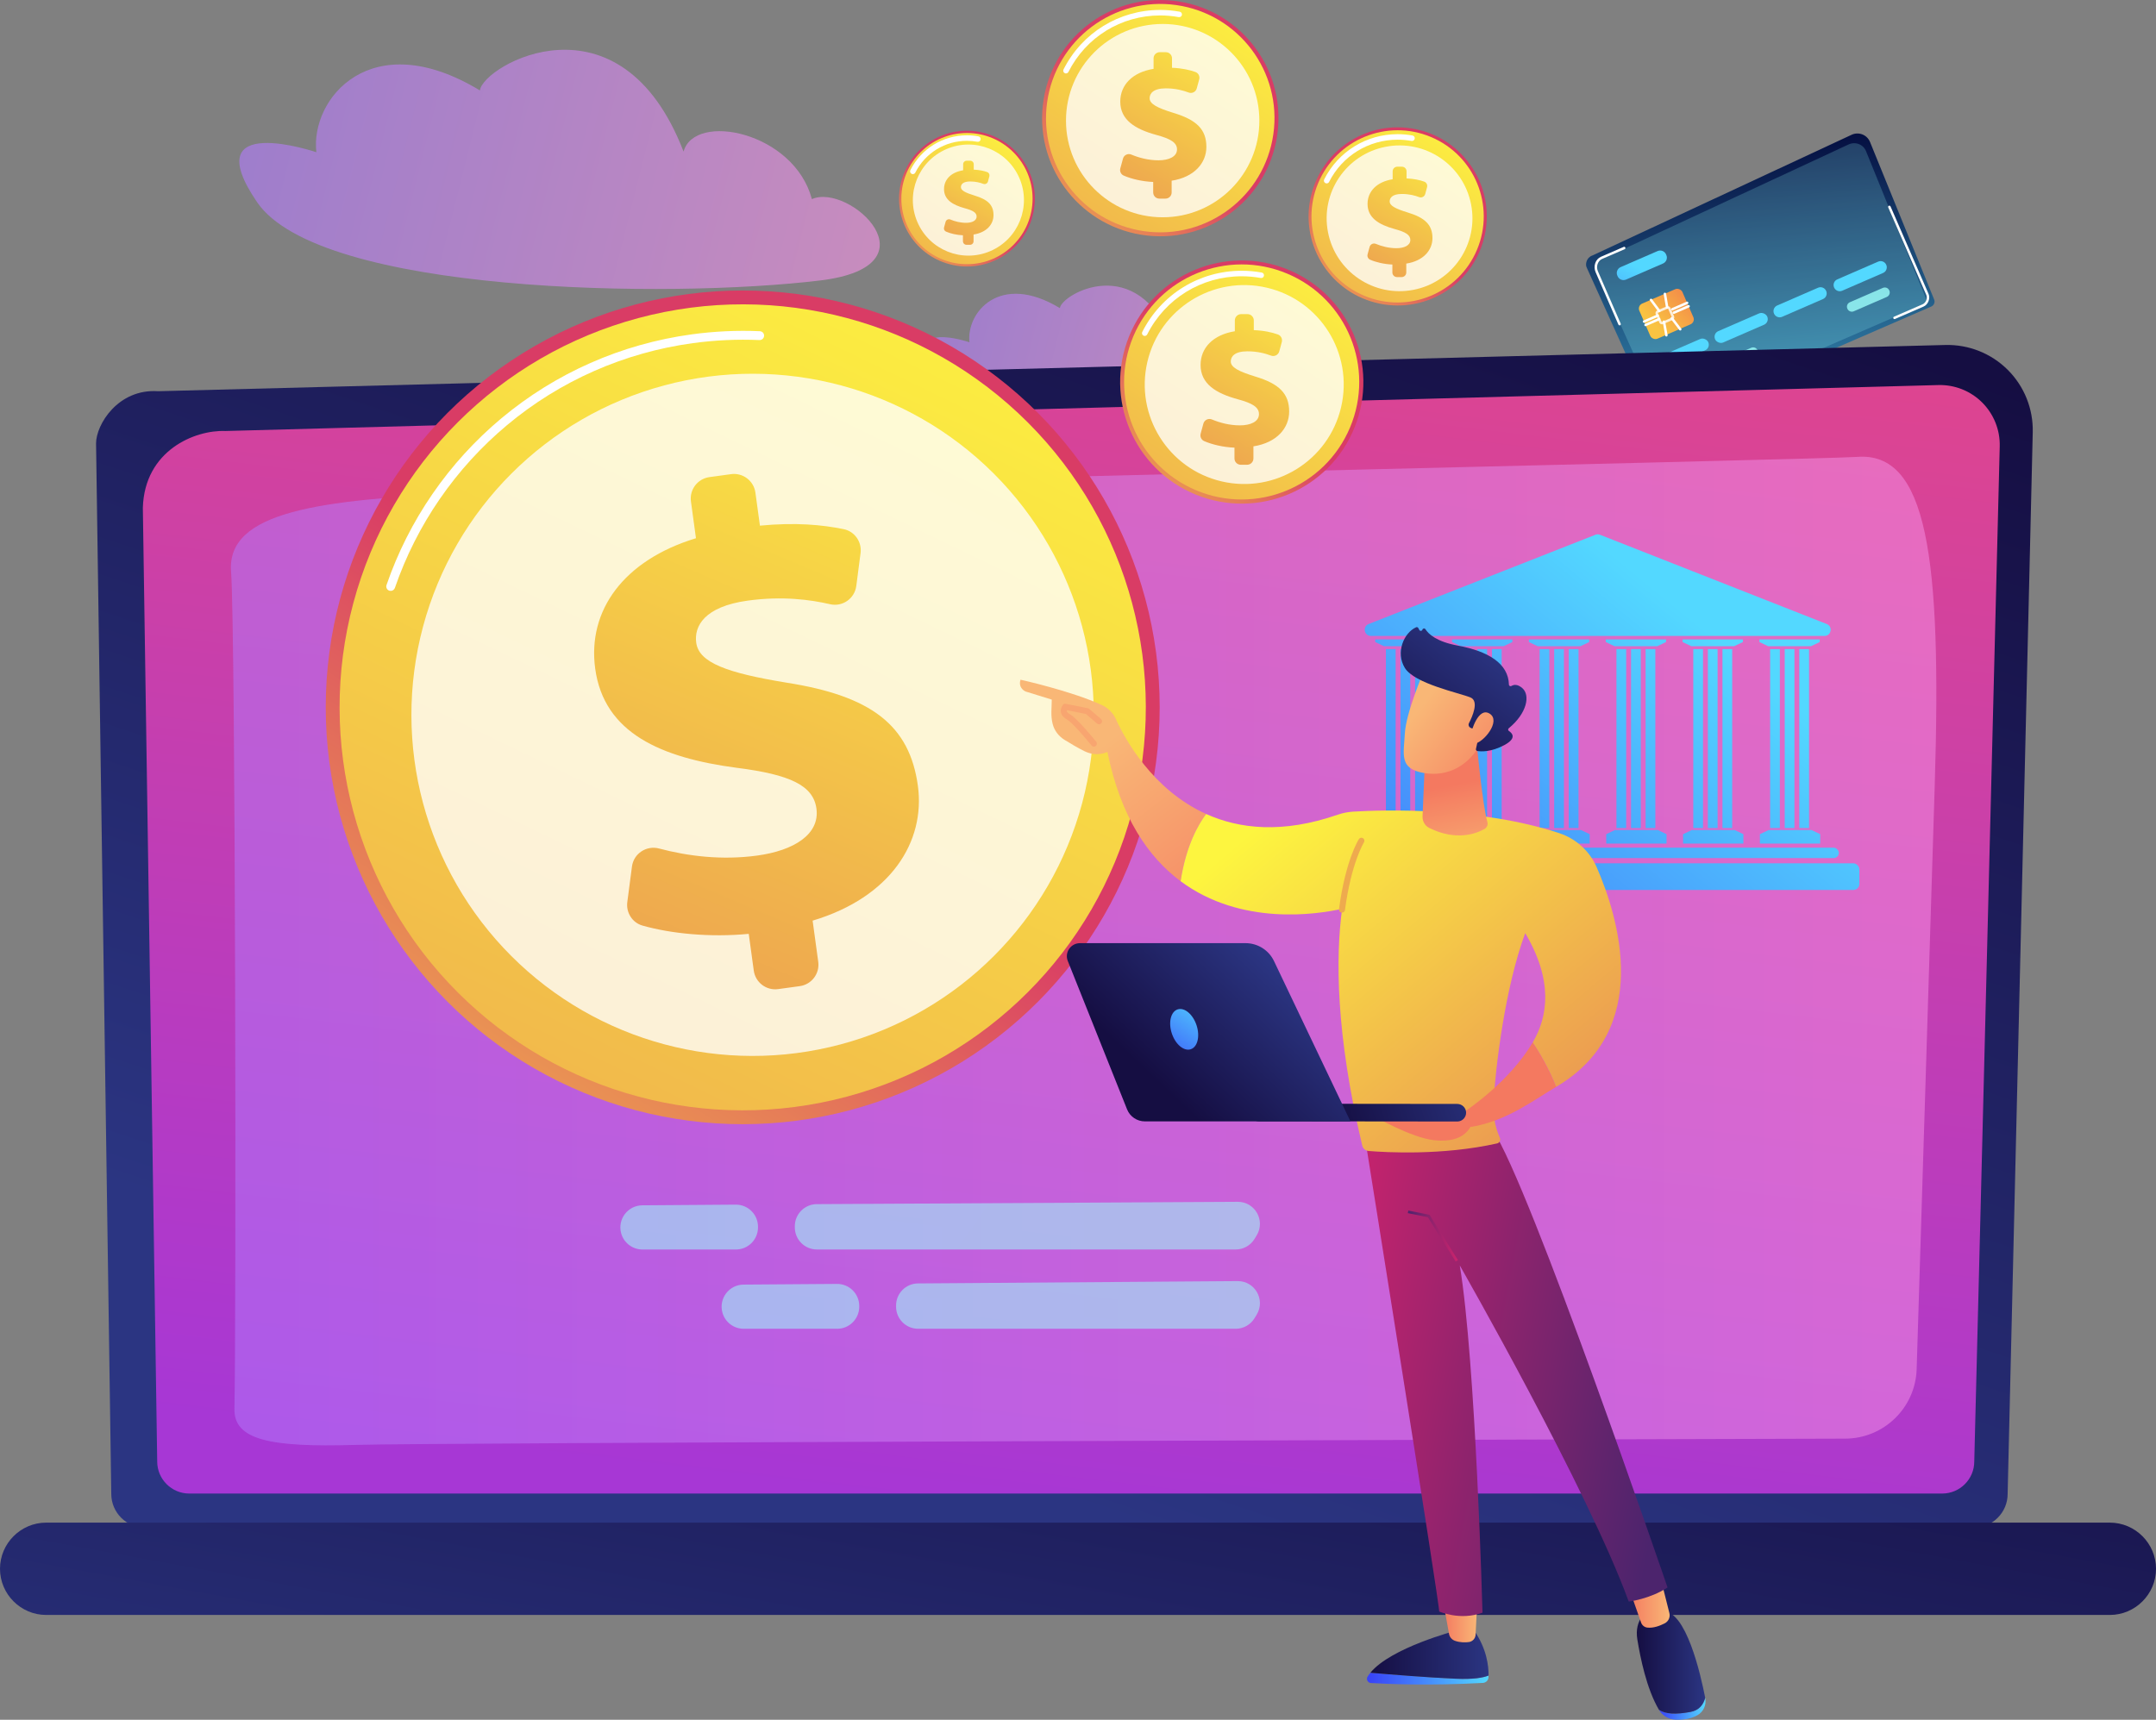
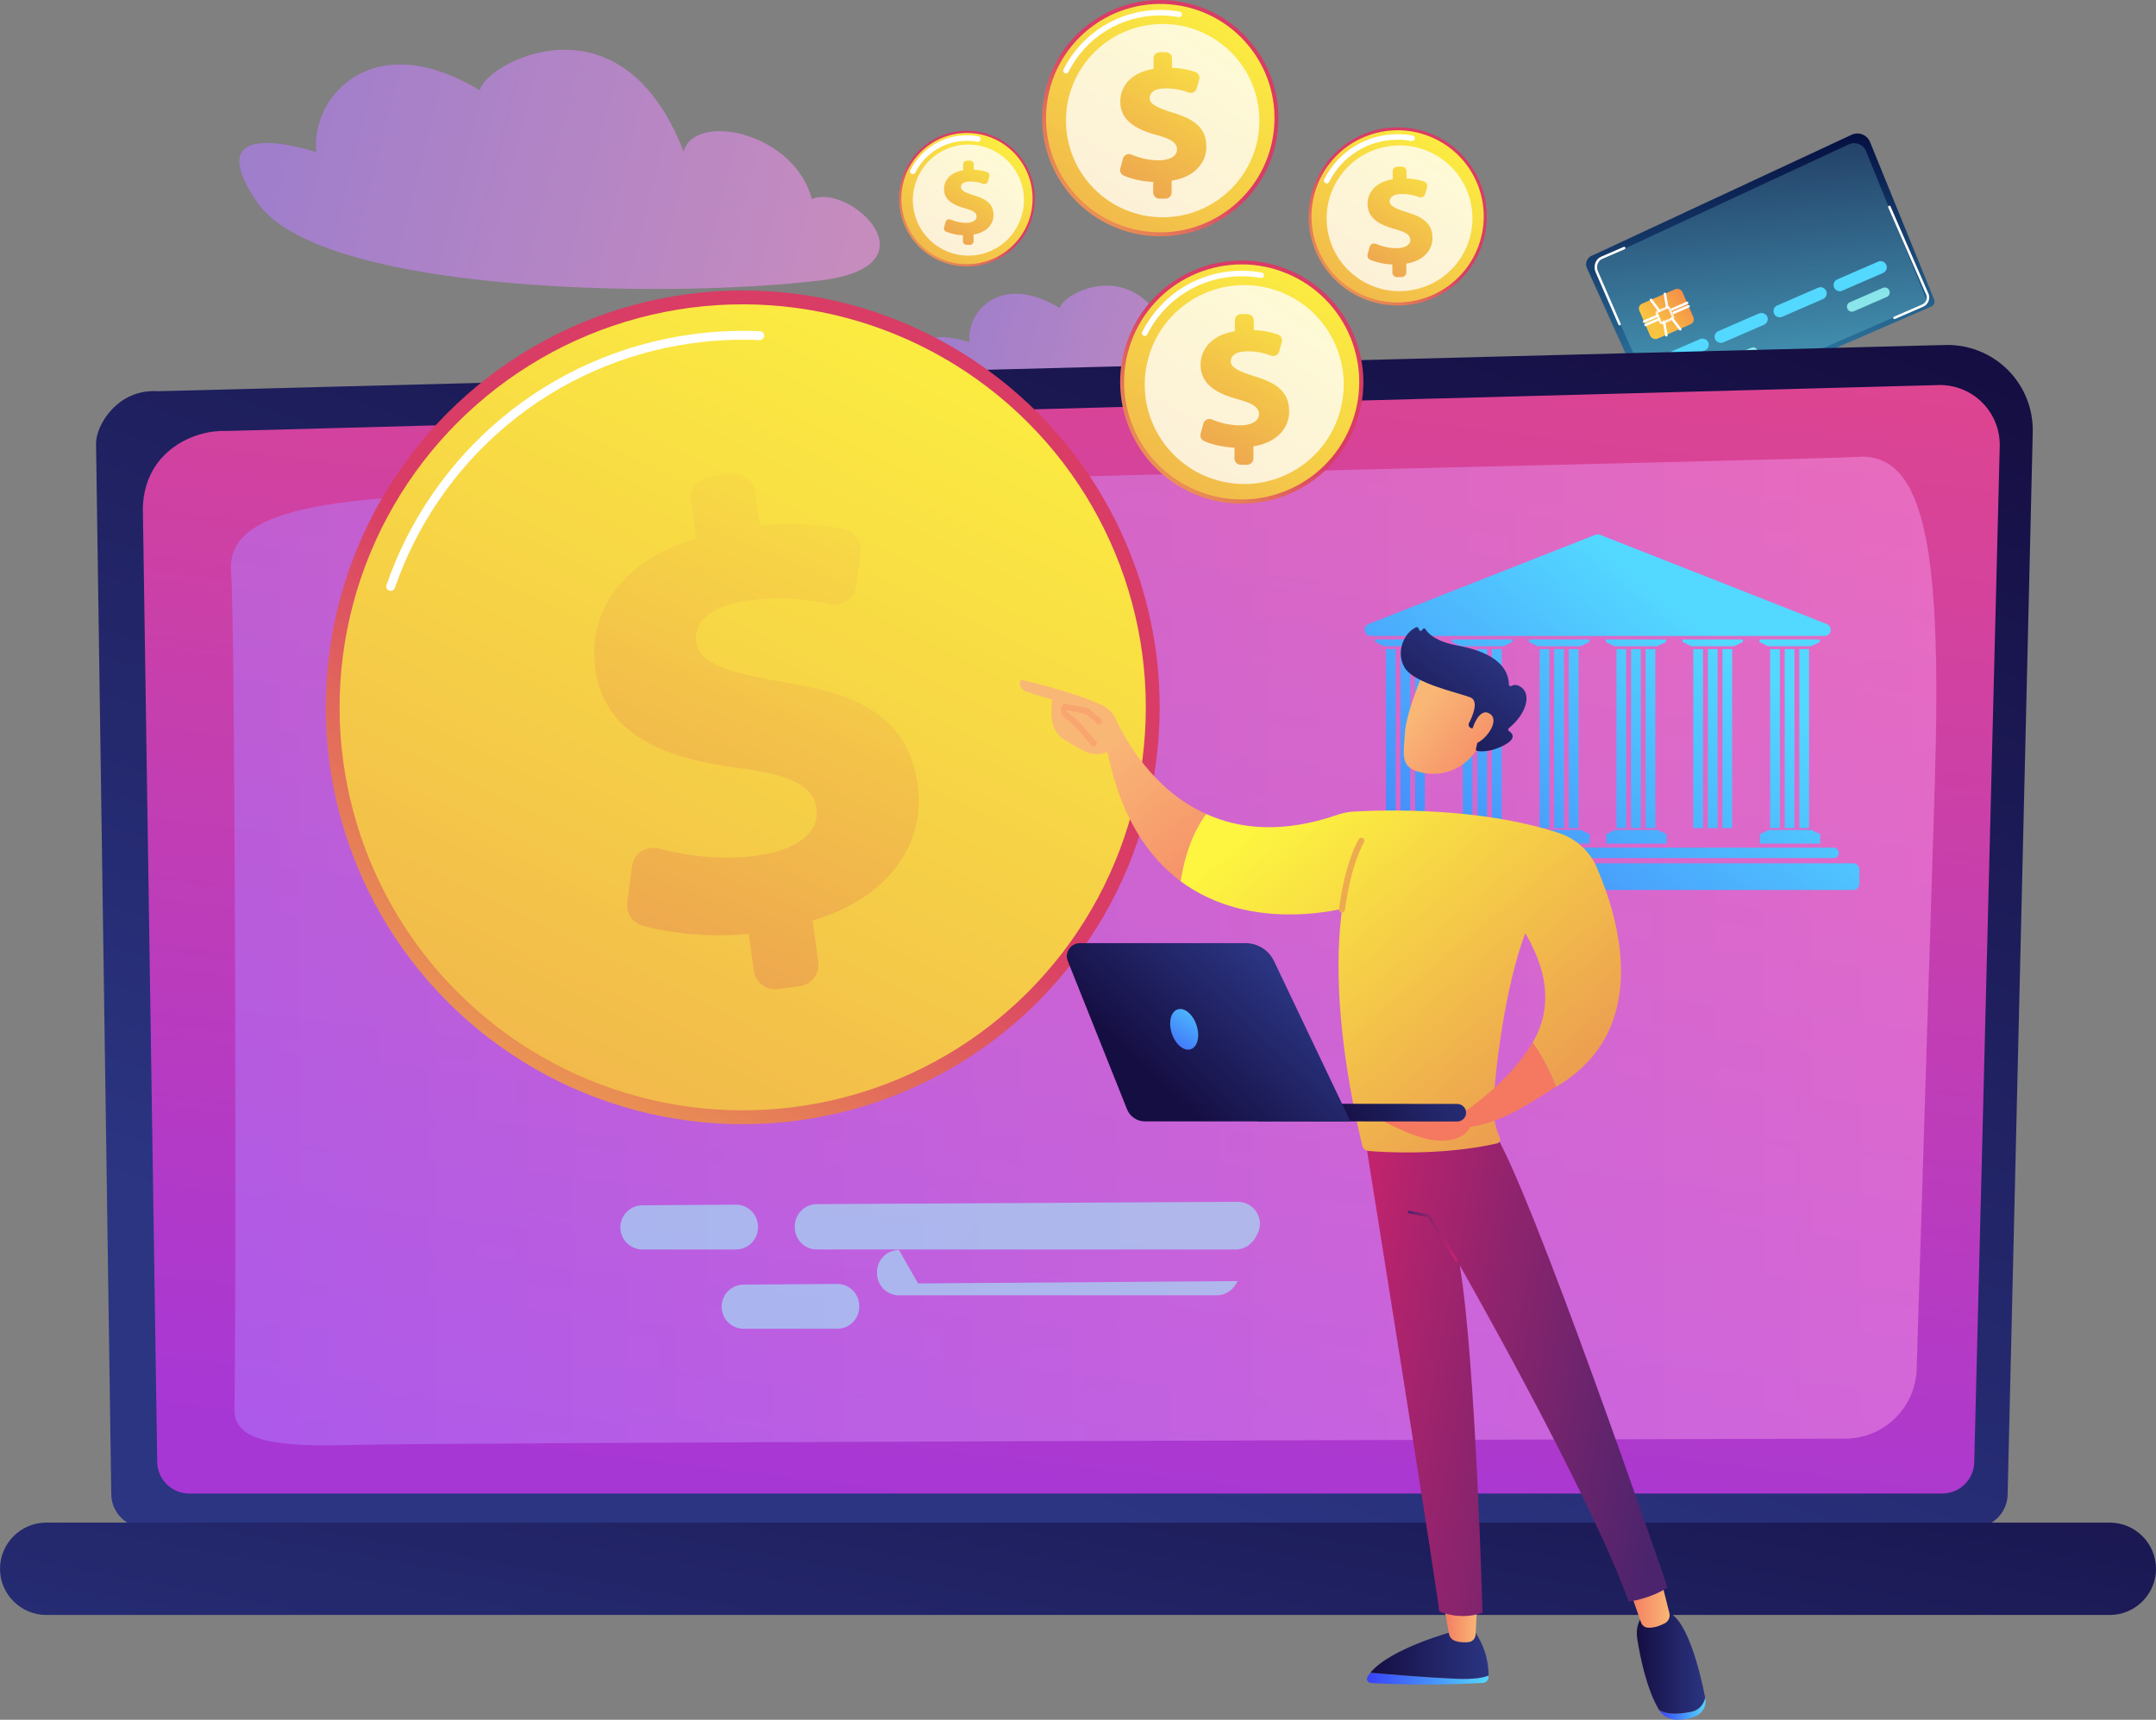
<svg xmlns="http://www.w3.org/2000/svg" xmlns:xlink="http://www.w3.org/1999/xlink" id="Layer_2" data-name="Layer 2" viewBox="0 0 1610.89 1285.31">
  <rect x="0" y="0" width="1610.89" height="1285.31" fill="#808080" stroke="none" />
  <defs>
    <style>
      .cls-1 {
        fill: #f8a570;
      }

      .cls-2 {
        fill: url(#linear-gradient-75);
      }

      .cls-3 {
        fill: url(#linear-gradient-51);
      }

      .cls-4, .cls-5, .cls-6 {
        fill: #fff;
      }

      .cls-7 {
        fill: url(#linear-gradient-17);
      }

      .cls-8 {
        fill: url(#linear-gradient-87);
      }

      .cls-9 {
        fill: url(#linear-gradient-80);
      }

      .cls-10 {
        fill: url(#linear-gradient-43);
      }

      .cls-11 {
        fill: url(#linear-gradient-58);
      }

      .cls-12 {
        fill: url(#linear-gradient-69);
      }

      .cls-13 {
        fill: url(#linear-gradient-81);
      }

      .cls-14 {
        fill: url(#linear-gradient-18);
      }

      .cls-15 {
        fill: url(#linear-gradient-56);
      }

      .cls-16 {
        fill: url(#linear-gradient-40);
      }

      .cls-17 {
        fill: url(#linear-gradient-52);
      }

      .cls-18 {
        fill: url(#linear-gradient-28);
      }

      .cls-19 {
        fill: url(#linear-gradient-14);
      }

      .cls-20 {
        fill: url(#linear-gradient-36);
      }

      .cls-21 {
        fill: url(#linear-gradient-78);
      }

      .cls-22 {
        fill: url(#linear-gradient-20);
      }

      .cls-23, .cls-24, .cls-25 {
        fill: none;
      }

      .cls-23, .cls-5 {
        opacity: .8;
      }

      .cls-26 {
        fill: url(#linear-gradient-6);
      }

      .cls-27 {
        fill: url(#linear-gradient-53);
      }

      .cls-28 {
        fill: url(#linear-gradient-60);
      }

      .cls-29 {
        fill: url(#linear-gradient-84);
      }

      .cls-30 {
        fill: url(#linear-gradient-35);
      }

      .cls-31 {
        fill: url(#linear-gradient-48);
      }

      .cls-32 {
        fill: url(#linear-gradient-15);
        opacity: .5;
      }

      .cls-33 {
        fill: url(#linear-gradient-32);
      }

      .cls-34 {
        fill: url(#linear-gradient-11);
      }

      .cls-35 {
        fill: url(#linear-gradient-50);
      }

      .cls-24 {
        opacity: .54;
      }

      .cls-36 {
        fill: url(#linear-gradient-63);
      }

      .cls-37 {
        fill: url(#linear-gradient-67);
      }

      .cls-38 {
        fill: url(#linear-gradient-86);
      }

      .cls-39 {
        fill: url(#linear-gradient-39);
      }

      .cls-40 {
        fill: url(#linear-gradient-10);
      }

      .cls-41 {
        fill: url(#linear-gradient-59);
      }

      .cls-42 {
        fill: url(#linear-gradient-49);
      }

      .cls-43 {
        fill: url(#linear-gradient-37);
      }

      .cls-44 {
        fill: url(#linear-gradient-82);
      }

      .cls-45 {
        fill: url(#linear-gradient-16);
      }

      .cls-46 {
        fill: url(#linear-gradient-31);
      }

      .cls-47 {
        fill: url(#linear-gradient-85);
      }

      .cls-48 {
        fill: url(#linear-gradient-61);
      }

      .cls-49 {
        fill: url(#linear-gradient-68);
      }

      .cls-50 {
        fill: url(#linear-gradient-62);
      }

      .cls-51 {
        fill: url(#linear-gradient-41);
      }

      .cls-52 {
        fill: url(#linear-gradient-76);
      }

      .cls-53 {
        fill: url(#linear-gradient-21);
      }

      .cls-54 {
        fill: url(#linear-gradient-72);
      }

      .cls-55 {
        fill: url(#linear-gradient-25);
      }

      .cls-56 {
        fill: url(#linear-gradient-5);
      }

      .cls-57 {
        fill: url(#linear-gradient-64);
      }

      .cls-58 {
        fill: url(#linear-gradient-83);
      }

      .cls-59 {
        fill: url(#linear-gradient-54);
      }

      .cls-60 {
        fill: url(#linear-gradient-45);
      }

      .cls-61 {
        fill: url(#linear-gradient-55);
      }

      .cls-62 {
        fill: url(#linear-gradient-34);
      }

      .cls-63 {
        fill: url(#linear-gradient-65);
      }

      .cls-64 {
        fill: url(#linear-gradient-70);
      }

      .cls-65 {
        fill: #eeaa4e;
      }

      .cls-66 {
        fill: url(#linear-gradient-79);
      }

      .cls-67 {
        fill: url(#linear-gradient-7);
      }

      .cls-68 {
        fill: url(#linear-gradient-66);
      }

      .cls-25 {
        opacity: .2;
      }

      .cls-69 {
        fill: url(#linear-gradient-24);
      }

      .cls-70 {
        fill: url(#linear-gradient-73);
      }

      .cls-71 {
        fill: url(#linear-gradient-9);
      }

      .cls-72 {
        fill: url(#linear-gradient-22);
      }

      .cls-73 {
        fill: url(#linear-gradient-74);
      }

      .cls-74 {
        fill: url(#linear-gradient-42);
      }

      .cls-75 {
        fill: url(#linear-gradient-3);
      }

      .cls-76 {
        fill: url(#linear-gradient);
      }

      .cls-76, .cls-77 {
        opacity: .6;
      }

      .cls-6 {
        opacity: .78;
      }

      .cls-78 {
        fill: url(#linear-gradient-27);
      }

      .cls-77 {
        fill: url(#linear-gradient-2);
      }

      .cls-79 {
        fill: url(#linear-gradient-33);
      }

      .cls-80 {
        fill: url(#linear-gradient-38);
      }

      .cls-81 {
        fill: url(#linear-gradient-29);
      }

      .cls-82 {
        fill: url(#linear-gradient-30);
      }

      .cls-83 {
        fill: url(#linear-gradient-23);
      }

      .cls-84 {
        fill: url(#linear-gradient-19);
      }

      .cls-85 {
        fill: url(#linear-gradient-71);
      }

      .cls-86 {
        fill: url(#linear-gradient-4);
      }

      .cls-87 {
        fill: url(#linear-gradient-77);
      }

      .cls-88 {
        fill: url(#linear-gradient-8);
      }

      .cls-89 {
        fill: url(#linear-gradient-44);
      }

      .cls-90 {
        fill: url(#linear-gradient-57);
      }

      .cls-91 {
        fill: url(#linear-gradient-47);
      }

      .cls-92 {
        fill: url(#linear-gradient-46);
      }

      .cls-93 {
        fill: url(#linear-gradient-12);
      }

      .cls-94 {
        fill: url(#linear-gradient-13);
      }

      .cls-95 {
        fill: url(#linear-gradient-26);
      }
    </style>
    <linearGradient id="linear-gradient" x1="125.99" y1="237.86" x2="631.88" y2="341.05" gradientTransform="translate(71.96 -108.51) rotate(.8) scale(.94 .81)" gradientUnits="userSpaceOnUse">
      <stop offset="0" stop-color="#b37cff" />
      <stop offset="1" stop-color="#f895e7" />
    </linearGradient>
    <linearGradient id="linear-gradient-2" x1="672.76" y1="421" x2="952.37" y2="478.03" xlink:href="#linear-gradient" />
    <linearGradient id="linear-gradient-3" x1="1314.78" y1="283.23" x2="1366.42" y2="128.31" gradientTransform="translate(1.88 536.08) rotate(-23.49)" gradientUnits="userSpaceOnUse">
      <stop offset="0" stop-color="#2c759e" />
      <stop offset="1" stop-color="#051042" />
    </linearGradient>
    <linearGradient id="linear-gradient-4" x1="1315.99" y1="280.57" x2="1364.53" y2="134.96" gradientTransform="translate(1.88 536.08) rotate(-23.49)" gradientUnits="userSpaceOnUse">
      <stop offset="0" stop-color="#9cfffb" />
      <stop offset="1" stop-color="#9bfffa" />
    </linearGradient>
    <linearGradient id="linear-gradient-5" x1="-15.46" y1="703.05" x2="-105.22" y2="737.21" gradientTransform="translate(1339.1 -498.33)" gradientUnits="userSpaceOnUse">
      <stop offset="0" stop-color="#e92556" />
      <stop offset="1" stop-color="#f9c342" />
    </linearGradient>
    <linearGradient id="linear-gradient-6" x1="-98.32" y1="694.04" x2="-176.65" y2="763.33" gradientTransform="translate(1323.1 -494.05)" gradientUnits="userSpaceOnUse">
      <stop offset="0" stop-color="#53d8ff" />
      <stop offset="1" stop-color="#3840f7" />
    </linearGradient>
    <linearGradient id="linear-gradient-7" x1="-119.23" y1="783.92" x2="-154.31" y2="811.56" gradientTransform="translate(1351.88 -500.61)" xlink:href="#linear-gradient-6" />
    <linearGradient id="linear-gradient-8" x1="-71.2" y1="783.92" x2="-106.29" y2="811.56" gradientTransform="translate(1347.9 -519.75)" xlink:href="#linear-gradient-6" />
    <linearGradient id="linear-gradient-9" x1="-23.17" y1="783.92" x2="-58.26" y2="811.56" gradientTransform="translate(1039.15 -475.09) rotate(-23.49)" xlink:href="#linear-gradient-6" />
    <linearGradient id="linear-gradient-10" x1="25.78" y1="783.92" x2="-9.31" y2="811.56" gradientTransform="translate(1039.15 -475.09) rotate(-23.49)" xlink:href="#linear-gradient-6" />
    <linearGradient id="linear-gradient-11" x1="1239.04" y1="301.47" x2="1183.47" y2="345.25" xlink:href="#linear-gradient-4" />
    <linearGradient id="linear-gradient-12" x1="1383.52" y1="284.75" x2="1355.29" y2="307" xlink:href="#linear-gradient-4" />
    <linearGradient id="linear-gradient-13" x1="666.79" y1="1081.43" x2="989.5" y2="113.31" gradientUnits="userSpaceOnUse">
      <stop offset="0" stop-color="#2b3582" />
      <stop offset="1" stop-color="#150e42" />
    </linearGradient>
    <linearGradient id="linear-gradient-14" x1="743.29" y1="1130.94" x2="889.19" y2="-80.85" gradientUnits="userSpaceOnUse">
      <stop offset="0" stop-color="#a737d5" />
      <stop offset="1" stop-color="#ef497a" />
    </linearGradient>
    <linearGradient id="linear-gradient-15" x1="172.53" y1="710.78" x2="1446.78" y2="710.78" gradientTransform="matrix(1,0,0,1,0,0)" xlink:href="#linear-gradient" />
    <linearGradient id="linear-gradient-16" x1="745.21" y1="1501.83" x2="866.82" y2="836.91" xlink:href="#linear-gradient-13" />
    <linearGradient id="linear-gradient-17" x1="1226.18" y1="431.14" x2="891.73" y2="838.8" gradientTransform="matrix(1,0,0,1,0,0)" xlink:href="#linear-gradient-6" />
    <linearGradient id="linear-gradient-18" x1="1173.67" y1="388.06" x2="839.21" y2="795.71" gradientTransform="matrix(1,0,0,1,0,0)" xlink:href="#linear-gradient-6" />
    <linearGradient id="linear-gradient-19" x1="1180.18" y1="393.4" x2="845.72" y2="801.06" gradientTransform="matrix(1,0,0,1,0,0)" xlink:href="#linear-gradient-6" />
    <linearGradient id="linear-gradient-20" x1="1186.7" y1="398.75" x2="852.24" y2="806.4" gradientTransform="matrix(1,0,0,1,0,0)" xlink:href="#linear-gradient-6" />
    <linearGradient id="linear-gradient-21" x1="1144.31" y1="363.97" x2="809.85" y2="771.63" gradientTransform="matrix(1,0,0,1,0,0)" xlink:href="#linear-gradient-6" />
    <linearGradient id="linear-gradient-22" x1="1217.16" y1="423.74" x2="882.7" y2="831.4" gradientTransform="matrix(1,0,0,1,0,0)" xlink:href="#linear-gradient-6" />
    <linearGradient id="linear-gradient-23" x1="1207.98" y1="416.21" x2="873.52" y2="823.87" gradientTransform="matrix(1,0,0,1,0,0)" xlink:href="#linear-gradient-6" />
    <linearGradient id="linear-gradient-24" x1="1214.5" y1="421.55" x2="880.04" y2="829.21" gradientTransform="matrix(1,0,0,1,0,0)" xlink:href="#linear-gradient-6" />
    <linearGradient id="linear-gradient-25" x1="1221.01" y1="426.9" x2="886.55" y2="834.56" gradientTransform="matrix(1,0,0,1,0,0)" xlink:href="#linear-gradient-6" />
    <linearGradient id="linear-gradient-26" x1="1178.63" y1="392.13" x2="844.17" y2="799.78" gradientTransform="matrix(1,0,0,1,0,0)" xlink:href="#linear-gradient-6" />
    <linearGradient id="linear-gradient-27" x1="1251.47" y1="451.89" x2="917.01" y2="859.55" gradientTransform="matrix(1,0,0,1,0,0)" xlink:href="#linear-gradient-6" />
    <linearGradient id="linear-gradient-28" x1="1242.29" y1="444.36" x2="907.83" y2="852.02" gradientTransform="matrix(1,0,0,1,0,0)" xlink:href="#linear-gradient-6" />
    <linearGradient id="linear-gradient-29" x1="1248.81" y1="449.71" x2="914.35" y2="857.36" gradientTransform="matrix(1,0,0,1,0,0)" xlink:href="#linear-gradient-6" />
    <linearGradient id="linear-gradient-30" x1="1255.32" y1="455.05" x2="920.87" y2="862.71" gradientTransform="matrix(1,0,0,1,0,0)" xlink:href="#linear-gradient-6" />
    <linearGradient id="linear-gradient-31" x1="1212.94" y1="420.28" x2="878.48" y2="827.94" gradientTransform="matrix(1,0,0,1,0,0)" xlink:href="#linear-gradient-6" />
    <linearGradient id="linear-gradient-32" x1="1285.79" y1="480.04" x2="951.33" y2="887.7" gradientTransform="matrix(1,0,0,1,0,0)" xlink:href="#linear-gradient-6" />
    <linearGradient id="linear-gradient-33" x1="1276.61" y1="472.51" x2="942.15" y2="880.17" gradientTransform="matrix(1,0,0,1,0,0)" xlink:href="#linear-gradient-6" />
    <linearGradient id="linear-gradient-34" x1="1283.12" y1="477.86" x2="948.66" y2="885.52" gradientTransform="matrix(1,0,0,1,0,0)" xlink:href="#linear-gradient-6" />
    <linearGradient id="linear-gradient-35" x1="1289.64" y1="483.21" x2="955.18" y2="890.86" gradientTransform="matrix(1,0,0,1,0,0)" xlink:href="#linear-gradient-6" />
    <linearGradient id="linear-gradient-36" x1="1247.25" y1="448.43" x2="912.79" y2="856.09" gradientTransform="matrix(1,0,0,1,0,0)" xlink:href="#linear-gradient-6" />
    <linearGradient id="linear-gradient-37" x1="1320.1" y1="508.2" x2="985.64" y2="915.85" gradientTransform="matrix(1,0,0,1,0,0)" xlink:href="#linear-gradient-6" />
    <linearGradient id="linear-gradient-38" x1="1310.92" y1="500.67" x2="976.46" y2="908.32" gradientTransform="matrix(1,0,0,1,0,0)" xlink:href="#linear-gradient-6" />
    <linearGradient id="linear-gradient-39" x1="1317.44" y1="506.01" x2="982.98" y2="913.67" gradientTransform="matrix(1,0,0,1,0,0)" xlink:href="#linear-gradient-6" />
    <linearGradient id="linear-gradient-40" x1="1323.95" y1="511.36" x2="989.49" y2="919.02" gradientTransform="matrix(1,0,0,1,0,0)" xlink:href="#linear-gradient-6" />
    <linearGradient id="linear-gradient-41" x1="1281.57" y1="476.58" x2="947.11" y2="884.24" gradientTransform="matrix(1,0,0,1,0,0)" xlink:href="#linear-gradient-6" />
    <linearGradient id="linear-gradient-42" x1="1354.42" y1="536.35" x2="1019.96" y2="944.01" gradientTransform="matrix(1,0,0,1,0,0)" xlink:href="#linear-gradient-6" />
    <linearGradient id="linear-gradient-43" x1="1345.24" y1="528.82" x2="1010.78" y2="936.48" gradientTransform="matrix(1,0,0,1,0,0)" xlink:href="#linear-gradient-6" />
    <linearGradient id="linear-gradient-44" x1="1351.75" y1="534.17" x2="1017.29" y2="941.82" gradientTransform="matrix(1,0,0,1,0,0)" xlink:href="#linear-gradient-6" />
    <linearGradient id="linear-gradient-45" x1="1358.27" y1="539.51" x2="1023.81" y2="947.17" gradientTransform="matrix(1,0,0,1,0,0)" xlink:href="#linear-gradient-6" />
    <linearGradient id="linear-gradient-46" x1="1315.88" y1="504.74" x2="981.42" y2="912.39" gradientTransform="matrix(1,0,0,1,0,0)" xlink:href="#linear-gradient-6" />
    <linearGradient id="linear-gradient-47" x1="1388.73" y1="564.5" x2="1054.27" y2="972.16" gradientTransform="matrix(1,0,0,1,0,0)" xlink:href="#linear-gradient-6" />
    <linearGradient id="linear-gradient-48" x1="1308.63" y1="498.79" x2="974.17" y2="906.44" gradientTransform="matrix(1,0,0,1,0,0)" xlink:href="#linear-gradient-6" />
    <linearGradient id="linear-gradient-49" x1="1316.66" y1="505.38" x2="982.21" y2="913.04" gradientTransform="matrix(1,0,0,1,0,0)" xlink:href="#linear-gradient-6" />
    <linearGradient id="linear-gradient-50" x1="-6915.99" y1="733.39" x2="-7382.97" y2="1060.85" gradientTransform="translate(-6408.8) rotate(-180) scale(1 -1)" xlink:href="#linear-gradient-4" />
    <linearGradient id="linear-gradient-51" x1="-6832.2" y1="852.89" x2="-7299.18" y2="1180.35" gradientTransform="translate(-6408.8) rotate(-180) scale(1 -1)" xlink:href="#linear-gradient-4" />
    <linearGradient id="linear-gradient-52" x1="-6900.6" y1="755.33" x2="-7367.59" y2="1082.79" gradientTransform="translate(-6408.8) rotate(-180) scale(1 -1)" xlink:href="#linear-gradient-4" />
    <linearGradient id="linear-gradient-53" x1="-6829.28" y1="857.05" x2="-7296.26" y2="1184.51" gradientTransform="translate(-6408.8) rotate(-180) scale(1 -1)" xlink:href="#linear-gradient-4" />
    <linearGradient id="linear-gradient-54" x1="-279.89" y1="1233.53" x2="138" y2="748.49" gradientTransform="translate(309.82 -183.42) rotate(-7.78)" gradientUnits="userSpaceOnUse">
      <stop offset="0" stop-color="#fdf53f" />
      <stop offset="1" stop-color="#d93c65" />
    </linearGradient>
    <linearGradient id="linear-gradient-55" x1="374.13" y1="394.71" x2="-861.57" y2="2261.5" gradientTransform="translate(885.11 -148.18) rotate(37.22)" xlink:href="#linear-gradient-54" />
    <linearGradient id="linear-gradient-56" x1="337.27" y1="448.2" x2="-320.72" y2="1552.86" xlink:href="#linear-gradient-54" />
    <linearGradient id="linear-gradient-57" x1="653.08" y1="228.99" x2="721.11" y2="150.03" gradientTransform="translate(191.21 -363.19) rotate(32.31)" xlink:href="#linear-gradient-54" />
    <linearGradient id="linear-gradient-58" x1="759.55" y1="92.44" x2="558.39" y2="396.33" gradientTransform="matrix(1,0,0,1,0,0)" xlink:href="#linear-gradient-54" />
    <linearGradient id="linear-gradient-59" x1="753.55" y1="101.14" x2="646.44" y2="280.97" gradientTransform="matrix(1,0,0,1,0,0)" xlink:href="#linear-gradient-54" />
    <linearGradient id="linear-gradient-60" x1="746.03" y1="228.52" x2="864.46" y2="91.07" gradientTransform="translate(859.1 -783.01) rotate(83.67)" xlink:href="#linear-gradient-54" />
    <linearGradient id="linear-gradient-61" x1="931.37" y1="-9.19" x2="581.19" y2="519.83" gradientTransform="translate(832.62 -782.37) rotate(81.93)" xlink:href="#linear-gradient-54" />
    <linearGradient id="linear-gradient-62" x1="920.93" y1="5.97" x2="734.46" y2="319.01" gradientTransform="matrix(1,0,0,1,0,0)" xlink:href="#linear-gradient-54" />
    <linearGradient id="linear-gradient-63" x1="803.42" y1="429.78" x2="925.28" y2="288.34" gradientTransform="translate(843.62 -681.53) rotate(67.92)" xlink:href="#linear-gradient-54" />
    <linearGradient id="linear-gradient-64" x1="994.13" y1="185.18" x2="633.8" y2="729.54" gradientTransform="translate(831.04 -680.36) rotate(67.18)" xlink:href="#linear-gradient-54" />
    <linearGradient id="linear-gradient-65" x1="983.38" y1="200.78" x2="791.51" y2="522.9" gradientTransform="matrix(1,0,0,1,0,0)" xlink:href="#linear-gradient-54" />
    <linearGradient id="linear-gradient-66" x1="953.2" y1="267.46" x2="1042.48" y2="163.83" gradientTransform="translate(991.46 -893.68) rotate(78.33)" xlink:href="#linear-gradient-54" />
    <linearGradient id="linear-gradient-67" x1="1092.93" y1="88.24" x2="828.92" y2="487.09" gradientTransform="translate(790.1 -863.97) rotate(67.28)" xlink:href="#linear-gradient-54" />
    <linearGradient id="linear-gradient-68" x1="1085.06" y1="99.67" x2="944.47" y2="335.68" gradientTransform="matrix(1,0,0,1,0,0)" xlink:href="#linear-gradient-54" />
    <linearGradient id="linear-gradient-69" x1="-6613.54" y1="1254.58" x2="-6522.7" y2="1254.58" gradientTransform="translate(-5501.36) rotate(-180) scale(1 -1)" xlink:href="#linear-gradient-6" />
    <linearGradient id="linear-gradient-70" x1="-6613.55" y1="1236.77" x2="-6525.26" y2="1236.77" gradientTransform="translate(-5501.36) rotate(-180) scale(1 -1)" xlink:href="#linear-gradient-13" />
    <linearGradient id="linear-gradient-71" x1="-6605.15" y1="1211.91" x2="-6579.56" y2="1211.91" gradientTransform="translate(-5501.36) rotate(-180) scale(1 -1)" gradientUnits="userSpaceOnUse">
      <stop offset="0" stop-color="#f9b776" />
      <stop offset="1" stop-color="#f47960" />
    </linearGradient>
    <linearGradient id="linear-gradient-72" x1="-6775.69" y1="1277.1" x2="-6740.87" y2="1277.1" gradientTransform="translate(-5501.36) rotate(-180) scale(1 -1)" xlink:href="#linear-gradient-6" />
    <linearGradient id="linear-gradient-73" x1="-6775.43" y1="1242.46" x2="-6724.33" y2="1242.46" gradientTransform="translate(-5501.36) rotate(-180) scale(1 -1)" xlink:href="#linear-gradient-13" />
    <linearGradient id="linear-gradient-74" x1="-6748.87" y1="1198.57" x2="-6718.29" y2="1198.57" xlink:href="#linear-gradient-71" />
    <linearGradient id="linear-gradient-75" x1="-6479.05" y1="1002.64" x2="-6752.68" y2="1054.41" gradientTransform="translate(-5501.36) rotate(-180) scale(1 -1)" gradientUnits="userSpaceOnUse">
      <stop offset="0" stop-color="#cb236d" />
      <stop offset="1" stop-color="#4c246d" />
    </linearGradient>
    <linearGradient id="linear-gradient-76" x1="1085.36" y1="920.86" x2="1055.6" y2="926.49" gradientTransform="matrix(1,0,0,1,0,0)" xlink:href="#linear-gradient-75" />
    <linearGradient id="linear-gradient-77" x1="-6328.24" y1="554.4" x2="-6449.36" y2="711.97" xlink:href="#linear-gradient-71" />
    <linearGradient id="linear-gradient-78" x1="-6471.92" y1="591.31" x2="-6876.29" y2="1070.57" gradientTransform="translate(-5501.36) rotate(-180) scale(1 -1)" xlink:href="#linear-gradient-54" />
    <linearGradient id="linear-gradient-79" x1="-6598.21" y1="656.24" x2="-6584.96" y2="586.68" xlink:href="#linear-gradient-71" />
    <linearGradient id="linear-gradient-80" x1="-6562.36" y1="528.61" x2="-6637.96" y2="586.46" xlink:href="#linear-gradient-71" />
    <linearGradient id="linear-gradient-81" x1="-6615.58" y1="482.81" x2="-6545.16" y2="573.46" gradientTransform="translate(-5501.36) rotate(-180) scale(1 -1)" xlink:href="#linear-gradient-13" />
    <linearGradient id="linear-gradient-82" x1="-6571.73" y1="516.35" x2="-6647.34" y2="574.2" xlink:href="#linear-gradient-71" />
    <linearGradient id="linear-gradient-83" x1="-6541.76" y1="731.72" x2="-6585.14" y2="796.79" xlink:href="#linear-gradient-71" />
    <linearGradient id="linear-gradient-84" x1="1126.94" y1="742.23" x2="1084.43" y2="805.99" gradientTransform="matrix(1,0,0,1,0,0)" xlink:href="#linear-gradient-71" />
    <linearGradient id="linear-gradient-85" x1="2097.13" y1="1010.3" x2="1977.58" y2="1043.07" gradientTransform="translate(-1030.24 -106.66) rotate(-2.83)" xlink:href="#linear-gradient-13" />
    <linearGradient id="linear-gradient-86" x1="2001.31" y1="722.55" x2="1916.98" y2="811.68" gradientTransform="translate(-1049.15)" xlink:href="#linear-gradient-13" />
    <linearGradient id="linear-gradient-87" x1="1950.18" y1="744.83" x2="1912.06" y2="802.23" gradientTransform="translate(-1049.15)" xlink:href="#linear-gradient-6" />
  </defs>
  <g id="Illustration">
    <g>
      <g>
        <path class="cls-76" d="m236.38,113.76c-4.64-39.66,40.51-95.62,122.19-46.18,2.24-18.78,104.71-77.2,152.17,45.71,8.12-29.81,82.49-14.86,95.87,35.53,27.95-12.44,95.19,50.01,6.21,60.79-113.64,13.77-373.99,9.78-420.67-58.41-46.68-68.19,44.24-37.43,44.24-37.43Z" />
        <path class="cls-77" d="m724.36,255.8c-2.56-21.92,22.39-52.85,67.53-25.53,1.24-10.38,57.87-42.67,84.1,25.26,4.49-16.48,45.59-8.22,52.99,19.64,15.45-6.87,52.61,27.64,3.43,33.6-62.81,7.61-206.71,5.41-232.51-32.28-25.8-37.69,24.45-20.69,24.45-20.69Z" />
      </g>
      <g>
        <g>
          <path class="cls-75" d="m1397.22,106.1l41.45,101.89,6.42,15.78c.89,2.04-.06,4.43-2.1,5.32l-200.53,87.15c-2.04.89-4.44-.06-5.32-2.09l-7.01-15.52-44.74-98.99c-.89-2.04-.21-7.06,4.32-8.67l193.77-90.25c2.53-1.18,5.43-1.27,8.03-.25,2.6,1.02,4.66,3.06,5.71,5.64Z" />
          <g class="cls-25">
            <path class="cls-86" d="m1438.82,222.74c.83,1.9-.09,4.15-2.03,4.99l-191.02,83.02c-1.94.84-4.21-.02-5.04-1.92l-48.33-106.85c-.83-1.9-.15-6.61,4.16-8.15l184.63-85.87c2.41-1.12,5.17-1.23,7.63-.29,2.46.94,4.41,2.83,5.38,5.24l44.62,109.83Z" />
          </g>
          <path class="cls-4" d="m1415.5,238.49c-.36,0-.7-.21-.85-.56-.2-.47.01-1.01.48-1.22l21.38-9.29c1.17-.51,2.15-1.6,2.69-2.99.54-1.39.56-2.86.05-4.03l-28.43-65.41c-.2-.47.01-1.01.48-1.22.47-.2,1.01.01,1.22.48l28.43,65.41c.7,1.62.69,3.6-.03,5.44-.72,1.85-2.06,3.31-3.68,4.01l-21.38,9.29c-.12.05-.24.08-.37.08Z" />
          <path class="cls-4" d="m1210.08,243.18c-.36,0-.7-.21-.85-.56l-17.04-39.2c-1.94-4.46-.11-9.74,4-11.52l16.99-7.38c.47-.2,1.01.01,1.22.48.2.47-.01,1.01-.48,1.22l-16.99,7.38c-3.13,1.36-4.56,5.61-3.04,9.09l17.04,39.2c.2.47-.01,1.01-.48,1.22-.12.05-.24.08-.37.08Z" />
          <g>
            <rect class="cls-56" x="1227.48" y="220.3" width="35.1" height="28.63" rx="4.05" ry="4.05" transform="translate(9.67 515.72) rotate(-23.49)" />
            <g>
              <path class="cls-5" d="m1241.76,242.39c-.27,0-.53-.05-.79-.15-.53-.21-.96-.62-1.18-1.14l-2.7-6.22c-.47-1.09.03-2.36,1.12-2.83l7.06-3.07c1.09-.47,2.36.03,2.83,1.12h0l2.7,6.22c.47,1.09-.03,2.36-1.12,2.83l-7.06,3.07c-.27.12-.57.18-.86.18Zm4.36-11.75s-.08,0-.12.03l-7.06,3.07c-.15.07-.23.25-.16.4l2.7,6.22c.04.1.12.15.17.16.04.02.13.04.23,0l7.06-3.07c.15-.07.23-.25.16-.4l-2.7-6.22c-.04-.1-.12-.15-.17-.16-.02-.01-.06-.02-.11-.02Z" />
              <g>
                <path class="cls-4" d="m1228.38,241.26c-.36,0-.7-.21-.85-.56-.2-.47.01-1.01.48-1.22l10.17-4.42c.47-.2,1.01.01,1.22.48.2.47-.01,1.01-.48,1.22l-10.17,4.42c-.12.05-.24.08-.37.08Z" />
                <path class="cls-4" d="m1229.49,243.8c-.36,0-.7-.21-.85-.56-.2-.47.01-1.01.48-1.22l10.16-4.42c.47-.2,1.01.01,1.22.48.2.47-.01,1.01-.48,1.22l-10.17,4.42c-.12.05-.24.08-.37.08Z" />
              </g>
              <g>
                <path class="cls-4" d="m1249.56,232.06c-.36,0-.7-.21-.85-.56-.2-.47.01-1.01.48-1.22l11.01-4.79c.47-.2,1.01.01,1.22.48.2.47-.01,1.01-.48,1.22l-11.01,4.79c-.12.05-.24.08-.37.08Z" />
                <path class="cls-4" d="m1250.66,234.6c-.36,0-.7-.21-.85-.56-.2-.47.01-1.01.48-1.22l11.01-4.79c.47-.2,1.01.01,1.22.48.2.47-.01,1.01-.48,1.22l-11.01,4.79c-.12.05-.24.08-.37.08Z" />
              </g>
              <g>
                <g>
                  <path class="cls-4" d="m1239.77,233.34c-.28,0-.56-.13-.74-.37l-6.19-8.27c-.31-.41-.22-.99.19-1.29.41-.31.99-.22,1.29.19l6.19,8.27c.31.41.22.99-.19,1.29-.17.12-.36.18-.55.18Z" />
                  <path class="cls-4" d="m1245.68,230.77c-.44,0-.83-.32-.91-.77l-1.74-10.2c-.09-.5.25-.98.76-1.07.5-.09.98.25,1.07.76l1.74,10.2c.09.5-.25.98-.76,1.07-.05,0-.1.01-.16.01Z" />
                </g>
                <g>
                  <path class="cls-4" d="m1245.07,251.51c-.44,0-.83-.31-.91-.76l-1.82-10.17c-.09-.5.24-.98.75-1.07.51-.09.98.24,1.07.75l1.82,10.17c.09.5-.24.98-.75,1.07-.06,0-.11.01-.16.01Z" />
                  <path class="cls-4" d="m1255.43,247.01c-.28,0-.55-.13-.74-.36l-6.27-8.23c-.31-.41-.23-.99.18-1.29.41-.31.99-.23,1.29.18l6.27,8.23c.31.41.23.99-.18,1.29-.17.13-.36.19-.56.19Z" />
                </g>
              </g>
            </g>
          </g>
-           <path class="cls-26" d="m1211.66,193.19h30.11c2.65,0,4.8,2.15,4.8,4.8v.55c0,2.65-2.15,4.8-4.8,4.8h-30.11c-2.65,0-4.8-2.15-4.8-4.8v-.55c0-2.65,2.15-4.8,4.8-4.8Z" transform="translate(22.64 505.41) rotate(-23.49)" />
          <g>
            <rect class="cls-67" x="1235.64" y="259.59" width="42.49" height="9.24" rx="4.58" ry="4.58" transform="translate(-1.15 522.9) rotate(-23.49)" />
            <rect class="cls-88" x="1279.69" y="240.45" width="42.49" height="9.24" rx="4.58" ry="4.58" transform="translate(10.13 538.87) rotate(-23.49)" />
            <path class="cls-71" d="m1364.47,217.48c1.01,2.32-.06,5.02-2.38,6.03l-30.56,13.28c-2.32,1.01-5.02-.06-6.03-2.38l-.03-.06c-1.01-2.32.06-5.02,2.38-6.03l30.56-13.28c2.32-1.01,5.02.05,6.03,2.38l.03.06Z" />
            <path class="cls-40" d="m1409.37,197.97c1.01,2.32-.06,5.02-2.38,6.03l-30.56,13.28c-2.32,1.01-5.02-.05-6.03-2.38l-.03-.06c-1.01-2.32.06-5.02,2.38-6.03l30.56-13.28c2.32-1.01,5.02.05,6.03,2.38l.03.06Z" />
          </g>
          <g class="cls-23">
            <path class="cls-34" d="m1313.28,261.9c.8,1.85-.04,3.99-1.89,4.79l-56.85,24.71c-1.85.8-3.99-.04-4.79-1.89l-.04-.09c-.8-1.85.04-3.99,1.89-4.79l56.85-24.71c1.85-.8,3.99.04,4.79,1.89l.04.09Z" />
            <path class="cls-93" d="m1411.65,217.14c.8,1.85-.04,3.99-1.89,4.79l-24.66,10.72c-1.85.8-3.99-.04-4.79-1.89l-.04-.09c-.8-1.85.04-3.99,1.89-4.79l24.66-10.72c1.85-.8,3.99.04,4.79,1.89l.04.09Z" />
          </g>
        </g>
        <g>
          <path class="cls-94" d="m1500.04,1116.55c0,13.88-11.37,25.24-25.27,25.24H108.41c-13.9,0-25.27-11.36-25.27-25.24l-11.37-785.21c0-13.88,16.36-40.99,46.34-38.95l1335.36-34.55c17.44-.45,34.3,6.26,46.64,18.57,12.35,12.31,19.1,29.14,18.69,46.56l-18.76,793.59Z" />
          <path class="cls-19" d="m1475.1,1092.34c0,13.15-10.76,23.9-23.9,23.9H141.36c-13.15,0-23.9-10.76-23.9-23.9l-10.73-712.82c1.26-42.9,38.87-58.31,61.67-57.4l1279.86-34.34c12.25-.33,24.1,4.39,32.77,13.05,8.67,8.66,13.41,20.5,13.1,32.75l-19.03,758.77Z" />
          <path class="cls-32" d="m175.16,1052.79c1.37-58.92.86-580.63-2.52-625.69-3.38-45.06,66.79-53.51,174.53-58.58,107.74-5.07,1016.77-25.15,1040.17-27.04,52.61-4.27,63.5,74.37,58.24,245.08-3.95,128.26-10.51,339.53-13.52,436.7-.9,28.93-24.54,51.89-53.49,51.96-218.75.6-1057.15,3-1112.97,4.67-64.23,1.91-90.99-3.74-90.44-27.1Z" />
        </g>
        <path class="cls-45" d="m1576.39,1206.98H34.5c-18.97,0-34.5-15.52-34.5-34.5h0c0-18.97,15.52-34.5,34.5-34.5h1541.9c18.97,0,34.5,15.52,34.5,34.5h0c0,18.97-15.52,34.5-34.5,34.5Z" />
        <g>
          <path class="cls-7" d="m1363.21,475.29h-338.91c-5.09,0-6.43-7.04-1.69-8.91l169.45-66.72c1.09-.43,2.29-.43,3.38,0l169.45,66.72c4.74,1.87,3.4,8.91-1.69,8.91Z" />
          <g>
            <g>
              <g>
                <rect class="cls-14" x="1035.51" y="485.15" width="7.27" height="133.72" />
                <rect class="cls-84" x="1046.42" y="485.15" width="7.27" height="133.72" />
                <rect class="cls-22" x="1057.32" y="485.15" width="7.27" height="133.72" />
              </g>
              <polygon class="cls-53" points="1072.58 477.89 1027.52 477.89 1027.52 479.84 1034.06 482.97 1066.04 482.97 1072.58 479.84 1072.58 477.89" />
              <polygon class="cls-72" points="1072.94 630.5 1027.88 630.5 1027.88 623.46 1034.42 620.33 1066.4 620.33 1072.94 623.46 1072.94 630.5" />
            </g>
            <g>
              <g>
                <rect class="cls-83" x="1092.93" y="485.15" width="7.27" height="133.72" />
                <rect class="cls-69" x="1103.83" y="485.15" width="7.27" height="133.72" />
                <rect class="cls-55" x="1114.73" y="485.15" width="7.27" height="133.72" />
              </g>
              <polygon class="cls-95" points="1129.99 477.89 1084.93 477.89 1084.93 479.84 1091.47 482.97 1123.45 482.97 1129.99 479.84 1129.99 477.89" />
              <polygon class="cls-78" points="1130.35 630.5 1085.3 630.5 1085.3 623.46 1091.84 620.33 1123.81 620.33 1130.35 623.46 1130.35 630.5" />
            </g>
            <g>
              <g>
                <rect class="cls-18" x="1150.34" y="485.15" width="7.27" height="133.72" />
                <rect class="cls-81" x="1161.24" y="485.15" width="7.27" height="133.72" />
                <rect class="cls-82" x="1172.14" y="485.15" width="7.27" height="133.72" />
              </g>
              <polygon class="cls-46" points="1187.4 477.89 1142.34 477.89 1142.34 479.84 1148.89 482.97 1180.86 482.97 1187.4 479.84 1187.4 477.89" />
              <polygon class="cls-33" points="1187.77 630.5 1142.71 630.5 1142.71 623.46 1149.25 620.33 1181.22 620.33 1187.77 623.46 1187.77 630.5" />
            </g>
            <g>
              <g>
                <rect class="cls-79" x="1207.75" y="485.15" width="7.27" height="133.72" />
                <rect class="cls-62" x="1218.65" y="485.15" width="7.27" height="133.72" />
                <rect class="cls-30" x="1229.55" y="485.15" width="7.27" height="133.72" />
              </g>
              <polygon class="cls-20" points="1244.81 477.89 1199.76 477.89 1199.76 479.84 1206.3 482.97 1238.27 482.97 1244.81 479.84 1244.81 477.89" />
              <polygon class="cls-43" points="1245.18 630.5 1200.12 630.5 1200.12 623.46 1206.66 620.33 1238.64 620.33 1245.18 623.46 1245.18 630.5" />
            </g>
            <g>
              <g>
                <rect class="cls-80" x="1265.16" y="485.15" width="7.27" height="133.72" />
                <rect class="cls-39" x="1276.06" y="485.15" width="7.27" height="133.72" />
                <rect class="cls-16" x="1286.96" y="485.15" width="7.27" height="133.72" />
              </g>
              <polygon class="cls-51" points="1302.23 477.89 1257.17 477.89 1257.17 479.84 1263.71 482.97 1295.69 482.97 1302.23 479.84 1302.23 477.89" />
-               <polygon class="cls-74" points="1302.59 630.5 1257.53 630.5 1257.53 623.46 1264.07 620.33 1296.05 620.33 1302.59 623.46 1302.59 630.5" />
            </g>
            <g>
              <g>
                <rect class="cls-10" x="1322.57" y="485.15" width="7.27" height="133.72" />
                <rect class="cls-89" x="1333.48" y="485.15" width="7.27" height="133.72" />
                <rect class="cls-60" x="1344.38" y="485.15" width="7.27" height="133.72" />
              </g>
              <polygon class="cls-92" points="1359.64 477.89 1314.58 477.89 1314.58 479.84 1321.12 482.97 1353.1 482.97 1359.64 479.84 1359.64 477.89" />
              <polygon class="cls-91" points="1360 630.5 1314.94 630.5 1314.94 623.46 1321.48 620.33 1353.46 620.33 1360 623.46 1360 630.5" />
            </g>
          </g>
          <rect class="cls-31" x="1015.87" y="633.51" width="358.06" height="7.8" rx="3.9" ry="3.9" />
          <rect class="cls-42" x="998.26" y="645.21" width="391" height="19.94" rx="4.5" ry="4.5" />
        </g>
        <g>
          <g class="cls-24">
            <path class="cls-35" d="m610.28,899.95l314.48-1.75c12.87-.07,20.87,13.97,14.24,25l-1.58,2.63c-2.98,4.97-8.36,8.01-14.15,8.01h-312.9c-9.12,0-16.51-7.39-16.51-16.51v-.88c0-9.08,7.33-16.46,16.42-16.51Z" />
            <path class="cls-3" d="m566.35,916.83v.51c0,9.12-7.39,16.51-16.51,16.51h-69.81c-7.48,0-14.02-5.02-15.95-12.25h0c-2.79-10.43,5.03-20.69,15.83-20.77l69.81-.51c9.16-.07,16.63,7.34,16.63,16.51Z" />
          </g>
          <g class="cls-24">
-             <path class="cls-17" d="m685.93,959.21l238.83-1.75c12.87-.07,20.87,13.97,14.24,25l-1.58,2.63c-2.98,4.97-8.36,8.01-14.15,8.01h-237.25c-9.12,0-16.51-7.39-16.51-16.51v-.88c0-9.08,7.33-16.46,16.42-16.51Z" />
+             <path class="cls-17" d="m685.93,959.21l238.83-1.75l-1.58,2.63c-2.98,4.97-8.36,8.01-14.15,8.01h-237.25c-9.12,0-16.51-7.39-16.51-16.51v-.88c0-9.08,7.33-16.46,16.42-16.51Z" />
            <path class="cls-27" d="m642,976.08v.51c0,9.12-7.39,16.51-16.51,16.51h-69.81c-7.48,0-14.02-5.02-15.95-12.25h0c-2.79-10.43,5.03-20.69,15.83-20.77l69.81-.51c9.16-.07,16.63,7.34,16.63,16.51Z" />
          </g>
        </g>
        <g>
          <circle class="cls-59" cx="554.93" cy="528.65" r="311.55" />
          <circle class="cls-61" cx="554.93" cy="528.65" r="301.19" transform="translate(-211.28 547.23) rotate(-45)" />
          <path class="cls-4" d="m291.92,441.62c-.36,0-.72-.06-1.08-.18-1.73-.6-2.65-2.48-2.05-4.21,16.7-48.5,46.36-91.57,85.77-124.55,40.5-33.89,89.71-55.61,142.29-62.79,16.89-2.31,34.02-3.1,50.9-2.35,1.83.08,3.25,1.63,3.16,3.46-.08,1.83-1.65,3.23-3.46,3.16-16.49-.73-33.21.04-49.71,2.29-51.34,7.01-99.39,28.21-138.93,61.31-38.48,32.2-67.44,74.26-83.76,121.62-.47,1.37-1.76,2.24-3.13,2.24Z" />
-           <circle class="cls-6" cx="562.32" cy="534.26" r="254.92" transform="translate(-213.08 554.1) rotate(-45)" />
          <path class="cls-15" d="m563.19,725.42l-3.75-27.48c-28.8,2.77-58.06-.12-79.39-6.18-7.62-2.16-12.38-9.73-11.35-17.58l3.48-26.55c1.28-9.74,10.83-15.99,20.32-13.46,21.11,5.64,46.66,8.9,73.24,5.26,27.59-3.77,46.89-15.94,44.27-35.11-2.36-17.3-19.67-25.42-59.42-30.46-56.76-7.49-99.3-25.97-105.88-74.14-5.94-43.49,21.32-81.04,75.29-97.46l-3.75-27.48c-1.21-8.84,4.98-16.99,13.82-18.2l16.15-2.21c8.84-1.21,16.99,4.98,18.2,13.82l3.37,24.67c26.65-2.56,46.57-.66,62.61,2.63,8.22,1.68,13.66,9.55,12.58,17.87l-3.19,24.55c-1.23,9.47-10.3,15.8-19.6,13.66-14.83-3.4-35.52-6.23-61.43-2.69-32.74,4.47-40.23,19.31-38.57,31.47,2.04,14.96,23.09,22.57,67.43,29.85,63.29,9.93,91.99,31.73,98.19,77.09,5.69,41.62-20.07,83.25-78.65,100.78l4.2,30.75c1.21,8.84-4.98,16.99-13.82,18.2l-16.15,2.21c-8.84,1.21-16.99-4.98-18.2-13.82Z" />
        </g>
        <g>
          <g>
            <circle class="cls-90" cx="722.48" cy="148.43" r="50.72" transform="translate(32.53 409.16) rotate(-32.31)" />
            <circle class="cls-11" cx="722.48" cy="148.43" r="49.03" />
            <path class="cls-4" d="m682.05,130.13c-.31,0-.63-.07-.93-.22-1.02-.51-1.42-1.75-.91-2.77,8.1-16.05,24.3-26.02,42.27-26.02,2.87,0,5.74.26,8.53.77,1.12.2,1.86,1.28,1.66,2.4-.2,1.12-1.27,1.86-2.4,1.66-2.55-.47-5.18-.7-7.8-.7-16.41,0-31.19,9.1-38.59,23.76-.36.72-1.09,1.13-1.84,1.13Z" />
            <circle class="cls-6" cx="723.55" cy="149.5" r="41.5" transform="translate(-.61 296.03) rotate(-23.11)" />
            <path class="cls-41" d="m719.48,180.35v-4.51c-4.71-.19-9.36-1.3-12.67-2.75-1.18-.52-1.78-1.84-1.44-3.09l1.15-4.21c.42-1.54,2.1-2.34,3.57-1.72,3.28,1.38,7.33,2.46,11.7,2.46s7.91-1.54,7.91-4.69c0-2.84-2.61-4.53-8.91-6.22-8.99-2.46-15.44-6.38-15.44-14.29,0-7.15,5.22-12.6,14.29-14.06v-4.52c0-1.45,1.18-2.63,2.63-2.63h2.65c1.45,0,2.63,1.18,2.63,2.63v4.05c4.35.17,7.53.92,10.04,1.8,1.29.45,1.99,1.84,1.64,3.16l-1.05,3.89c-.41,1.5-2.01,2.32-3.46,1.77-2.32-.88-5.59-1.79-9.85-1.79-5.38,0-6.91,2.23-6.91,4.23,0,2.46,3.23,4.15,10.22,6.3,9.99,3,14.14,7.15,14.14,14.6,0,6.84-5.07,12.98-14.91,14.52v5.05c0,1.45-1.18,2.63-2.63,2.63h-2.65c-1.45,0-2.63-1.18-2.63-2.63Z" />
          </g>
          <g>
            <circle class="cls-28" cx="866.85" cy="88.29" r="88.29" transform="translate(683.6 940.13) rotate(-83.67)" />
            <circle class="cls-48" cx="866.85" cy="88.29" r="85.35" transform="translate(657.79 934.17) rotate(-81.93)" />
            <path class="cls-4" d="m796.47,54.89c-.31,0-.63-.07-.93-.22-1.02-.51-1.42-1.75-.91-2.77,13.84-27.43,41.52-44.47,72.22-44.47,4.9,0,9.81.44,14.58,1.31,1.12.2,1.86,1.28,1.66,2.39-.2,1.12-1.28,1.86-2.4,1.66-4.53-.83-9.19-1.25-13.85-1.25-29.14,0-55.4,16.17-68.54,42.2-.36.72-1.09,1.13-1.84,1.13Z" />
            <circle class="cls-6" cx="868.71" cy="90.15" r="72.24" />
            <path class="cls-50" d="m861.62,143.85v-7.86c-8.19-.33-16.3-2.26-22.05-4.78-2.06-.9-3.1-3.21-2.51-5.37l2-7.32c.73-2.69,3.65-4.07,6.22-3,5.71,2.39,12.76,4.29,20.36,4.29s13.78-2.68,13.78-8.16c0-4.95-4.55-7.89-15.52-10.83-15.65-4.28-26.88-11.1-26.88-24.88,0-12.44,9.1-21.94,24.88-24.48v-7.86c0-2.53,2.05-4.58,4.58-4.58h4.62c2.53,0,4.58,2.05,4.58,4.58v7.06c7.58.3,13.1,1.6,17.48,3.14,2.24.79,3.47,3.21,2.85,5.5l-1.84,6.77c-.71,2.61-3.5,4.04-6.03,3.08-4.03-1.52-9.73-3.11-17.14-3.11-9.36,0-12.04,3.88-12.04,7.36,0,4.28,5.62,7.22,17.79,10.97,17.39,5.22,24.61,12.44,24.61,25.41,0,11.9-8.83,22.6-25.95,25.28v8.8c0,2.53-2.05,4.58-4.58,4.58h-4.62c-2.53,0-4.58-2.05-4.58-4.58Z" />
          </g>
          <g>
            <circle class="cls-36" cx="927.74" cy="285.49" r="90.85" transform="translate(314.51 1037.92) rotate(-67.92)" />
            <circle class="cls-57" cx="927.74" cy="285.49" r="87.83" transform="translate(304.77 1029.87) rotate(-67.18)" />
            <path class="cls-4" d="m855.31,251.06c-.31,0-.63-.07-.93-.22-1.02-.51-1.42-1.75-.91-2.77,14.24-28.2,42.69-45.72,74.26-45.72,5.04,0,10.08.45,15,1.35,1.12.2,1.86,1.28,1.66,2.4-.2,1.12-1.27,1.86-2.4,1.66-4.67-.85-9.47-1.28-14.26-1.28-30.01,0-57.05,16.65-70.58,43.46-.36.72-1.09,1.13-1.84,1.13Z" />
            <circle class="cls-6" cx="929.65" cy="287.4" r="74.33" transform="translate(439.46 1127.97) rotate(-76.93)" />
            <path class="cls-63" d="m922.36,342.66v-8.09c-8.43-.34-16.77-2.33-22.69-4.92-2.11-.93-3.19-3.3-2.59-5.53l2.05-7.53c.75-2.76,3.76-4.19,6.4-3.09,5.88,2.46,13.13,4.41,20.95,4.41s14.18-2.75,14.18-8.4c0-5.09-4.68-8.12-15.97-11.15-16.1-4.4-27.66-11.42-27.66-25.6,0-12.8,9.36-22.57,25.6-25.19v-8.09c0-2.6,2.11-4.71,4.71-4.71h4.75c2.6,0,4.71,2.11,4.71,4.71v7.26c7.8.31,13.48,1.65,17.99,3.23,2.31.81,3.57,3.3,2.93,5.66l-1.89,6.97c-.73,2.69-3.6,4.16-6.2,3.17-4.15-1.57-10.02-3.2-17.64-3.2-9.63,0-12.39,3.99-12.39,7.57,0,4.4,5.78,7.43,18.3,11.29,17.89,5.37,25.32,12.8,25.32,26.15,0,12.25-9.08,23.26-26.7,26.01v9.05c0,2.6-2.11,4.71-4.71,4.71h-4.75c-2.6,0-4.71-2.11-4.71-4.71Z" />
          </g>
          <g>
            <circle class="cls-68" cx="1044.28" cy="161.73" r="66.56" transform="translate(674.68 1151.72) rotate(-78.33)" />
            <circle class="cls-37" cx="1044.28" cy="161.73" r="64.35" transform="translate(491.73 1062.5) rotate(-67.28)" />
            <path class="cls-4" d="m991.22,137.06c-.31,0-.63-.07-.93-.22-1.02-.51-1.42-1.75-.91-2.77,10.52-20.85,31.56-33.8,54.9-33.8,3.72,0,7.45.34,11.09,1,1.12.2,1.86,1.28,1.66,2.4-.2,1.12-1.27,1.86-2.4,1.66-3.39-.62-6.87-.93-10.35-.93-21.78,0-41.4,12.09-51.22,31.54-.36.72-1.09,1.13-1.84,1.13Z" />
            <circle class="cls-6" cx="1045.69" cy="163.14" r="54.46" transform="translate(-11.91 202.72) rotate(-11.01)" />
            <path class="cls-49" d="m1040.34,203.63v-5.93c-6.18-.25-12.29-1.71-16.63-3.6-1.55-.68-2.34-2.42-1.89-4.05l1.51-5.52c.55-2.02,2.75-3.07,4.69-2.26,4.3,1.8,9.62,3.23,15.35,3.23s10.39-2.02,10.39-6.15c0-3.73-3.43-5.95-11.7-8.17-11.8-3.23-20.27-8.37-20.27-18.76,0-9.38,6.86-16.54,18.76-18.45v-5.93c0-1.91,1.55-3.45,3.45-3.45h3.48c1.91,0,3.45,1.55,3.45,3.45v5.32c5.72.23,9.88,1.21,13.18,2.37,1.69.59,2.62,2.42,2.15,4.15l-1.38,5.1c-.53,1.97-2.64,3.05-4.55,2.33-3.04-1.15-7.34-2.35-12.93-2.35-7.06,0-9.08,2.92-9.08,5.55,0,3.23,4.24,5.45,13.41,8.27,13.11,3.93,18.55,9.38,18.55,19.16,0,8.97-6.66,17.04-19.56,19.06v6.63c0,1.91-1.55,3.45-3.45,3.45h-3.48c-1.91,0-3.45-1.55-3.45-3.45Z" />
          </g>
        </g>
      </g>
      <g>
        <path class="cls-12" d="m1023.9,1250.18c15.56,1.35,42.57,3.53,63.87,4.47,12.8.56,20.17-.69,24.41-2.39,0,.48-.02.93-.04,1.35-.1,2.24-1.92,4.03-4.18,4.16-40.24,2.25-72.23.78-83.63.08-2.36-.14-3.76-2.7-2.55-4.71.6-1,1.33-1.99,2.13-2.96Z" />
        <path class="cls-64" d="m1087.77,1254.65c-21.29-.94-48.3-3.12-63.87-4.47,15.3-18.77,63.87-31.43,63.87-31.43h13.72c9.43,13.6,10.8,26.55,10.7,33.5-4.24,1.7-11.61,2.95-24.41,2.39Z" />
        <path class="cls-85" d="m1103.79,1196.36l-1.28,25.4c-.14,2.75-2.2,5.06-4.95,5.46-2.74.39-6.41.44-10.3-.85-2.39-.8-4.17-2.81-4.61-5.28l-4.44-24.73h25.59Z" />
        <g>
          <path class="cls-54" d="m1262.99,1279.48c6.75-1.22,9.8-5.75,11.08-10.59,0,.04.02.09.03.13.99,5.11-1.31,10.41-5.91,12.92-5.56,3.04-11.64,3.56-16.37,3.31-5.07-.27-9.72-2.98-12.27-7.31l-.04-.07c5.08,3.25,12.22,3.63,23.48,1.61Z" />
          <path class="cls-70" d="m1231.17,1204.19h11.31c17.23-.46,28.05,46.51,31.59,64.7-1.28,4.84-4.33,9.38-11.08,10.59-11.25,2.03-18.39,1.65-23.48-1.61-9.31-15.83-13.92-39.02-16.14-52.55-2.52-15.39,7.8-21.14,7.8-21.14Z" />
        </g>
        <path class="cls-73" d="m1241.03,1180.61l6.28,24.98c.77,3.06-.7,6.23-3.53,7.68-3.51,1.8-8.46,3.7-13.01,3.15-2.14-.26-3.91-1.76-4.62-3.78l-9.22-26.28,24.1-5.76Z" />
        <path class="cls-2" d="m1020.07,851.58s56.13,350.87,55.21,352.8c0,0,15.5,7.05,32.4.9,0,0-5.08-187.57-16.97-259.48,0,0,95.8,167.65,126.22,251.18,0,0,15.87-1.89,29-10.54,0,0-103.15-301.76-130.67-341.95l-95.2,7.09Z" />
        <polygon class="cls-52" points="1087.62 942.84 1066.87 909.7 1051.86 906.68 1052.25 904.72 1068.11 907.91 1089.31 941.78 1087.62 942.84" />
        <path class="cls-87" d="m762.48,508s37.88,8.35,60.91,18.99c4.58,2.11,8.22,5.81,10.3,10.36,6.89,15.09,27.5,52.94,67.48,71-5.76,7.64-15.03,23.54-19.07,50.25-24.01-17.87-44.74-47.72-54.69-96.66,0,0-7.58,4.12-17.03-.47-4.99-2.43-10.76-5.87-15.09-8.57-4.31-2.7-7.53-6.89-8.77-11.78-1.65-6.46-.68-12.15-.68-18.25l-19.47-6.03s-5.85-2.21-3.9-8.84Z" />
        <path class="cls-21" d="m882.12,658.6c4.04-26.72,13.31-42.61,19.07-50.25,24.84,11.22,57.14,14.81,98.28.55,3.79-1.31,7.75-2.08,11.76-2.32,21.9-1.28,94.07-3.63,153.78,16.1,12.57,4.15,22.75,13.44,27.99,25.48,16.15,37.07,42.31,121.49-30.3,164.12-5.58-13.85-12.02-24.98-17.52-33.16,11.69-19.72,15.16-46.66-5.59-81.73-15.13,40.85-22.23,100.46-23.71,126.84-.49,8.69,1.04,17.35,4.44,25.37l.37.87c.73,1.72-.27,3.69-2.11,4.1-40.87,9.18-83.38,6.69-96.08,5.64-2.27-.19-4.15-1.81-4.67-4-19.88-83.75-19.92-140.87-15.05-176.99-18.59,4.16-75.44,13.02-120.65-20.62Z" />
        <path class="cls-65" d="m1002.69,682.08c-.1,0-.2,0-.3-.02-1.23-.16-2.1-1.3-1.94-2.53,4.79-36.22,14.43-51.74,14.84-52.38.67-1.05,2.06-1.36,3.11-.7,1.05.67,1.36,2.06.7,3.11-.13.21-9.54,15.53-14.18,50.56-.15,1.13-1.12,1.96-2.23,1.96Z" />
-         <path class="cls-66" d="m1103.56,557.8s4.13,43.72,7.78,56.65c.55,1.96-.3,4.03-2.08,5.05-6.18,3.53-21,9.29-41.27-.65-3.28-1.61-5.26-5.03-5.11-8.66l1.79-42.25,38.9-10.15Z" />
        <g>
          <path class="cls-9" d="m1063.77,501.87s-13.23,30.38-14.11,46.33c-.89,15.95-4.32,26.29,14.11,29.5,18.44,3.21,33.97-5.97,42.38-21.86,0,0,13.18-24.47,10.23-34.5-2.96-10.02-52.61-19.47-52.61-19.47Z" />
          <path class="cls-13" d="m1099.85,544.42l-1.05-.46c-1.34-.59-1.91-2.18-1.24-3.48,2.6-5.02,7.67-16.53,1.12-19.22-8.44-3.46-41.86-10.28-49.08-22.14-6.93-11.4-.79-26.11,8.44-30.3.62-.28,1.35-.06,1.66.54l.77,1.46c.53,1,2,.85,2.31-.24h0c.3-1.04,1.68-1.24,2.26-.32,2.22,3.55,8.2,9.3,24.21,12.25,22.75,4.2,37.78,13.4,38.16,29.12.02,1,1.09,1.55,1.94,1.03,1.68-1.02,4.37-1.5,7.96,1.52,6.25,5.25,3.69,18.88-10,30.09-.65.53-.65,1.55.06,2.01,2.48,1.62,6.18,5.46-3.41,10.59-9.92,5.3-17.33,4.87-20.18,4.4-.71-.12-1.17-.8-1.01-1.51l3.04-13.81c.17-.78-.42-1.52-1.22-1.52h-4.74Z" />
          <path class="cls-44" d="m1099.28,547.34s5.05-19.41,13.75-13.97c8.7,5.44-4.51,21.74-11.51,22.47l-2.24-8.51Z" />
        </g>
        <path class="cls-1" d="m817.32,558.02c-.66,0-1.31-.28-1.75-.83-5.44-6.69-14.71-17.31-17.93-19.13-2.84-1.6-4.46-3.41-4.95-5.51-.42-1.78.02-3.66,1.31-5.58.51-.76,1.42-1.13,2.31-.95l16.53,3.31c.38.08.73.25,1.03.5l8.79,7.54c.95.81,1.05,2.24.24,3.18-.81.95-2.23,1.05-3.18.24l-8.34-7.16-14.28-2.86c-.11.4-.05.63-.03.74.18.78,1.17,1.71,2.78,2.62,4.99,2.82,17.77,18.44,19.21,20.21.79.97.64,2.39-.33,3.17-.42.34-.92.51-1.42.51Z" />
        <path class="cls-58" d="m1099.65,842.14l-59.68-1.3s52.04-14.71,55.27-10.7c0,0,32.26-21.2,49.93-51.01,5.51,8.18,11.94,19.31,17.52,33.16-15.85,9.3-36.66,25.46-63.05,29.86Z" />
        <path class="cls-29" d="m1101.33,831.81s1.23,23.78-29.98,20.33c-16.96-1.88-44.35-17.69-44.35-17.69,0,0,71.38-.19,74.33-2.63Z" />
        <g>
          <path class="cls-47" d="m1089.11,838.19c-.11,0-.23,0-.34,0l-148.39-.16c-3.67,0-6.64-2.95-6.63-6.58,0-3.63,2.99-6.63,6.65-6.56l148.39.16c3.67,0,6.64,2.95,6.63,6.58,0,3.52-2.8,6.39-6.31,6.56Z" />
          <path class="cls-38" d="m806.99,704.88h123.58c9.12,0,17.41,5.21,21.3,13.36l57.13,119.86h-153.57c-5.87,0-11.15-3.55-13.31-8.96l-44.3-110.91c-2.56-6.41,2.21-13.35,9.18-13.35Z" />
          <path class="cls-8" d="m894.05,766.34c2.68,8.23.7,16.23-4.42,17.86-5.12,1.63-11.44-3.72-14.12-11.95-2.68-8.23-.7-16.23,4.42-17.86,5.12-1.63,11.44,3.72,14.12,11.95Z" />
        </g>
      </g>
    </g>
  </g>
</svg>